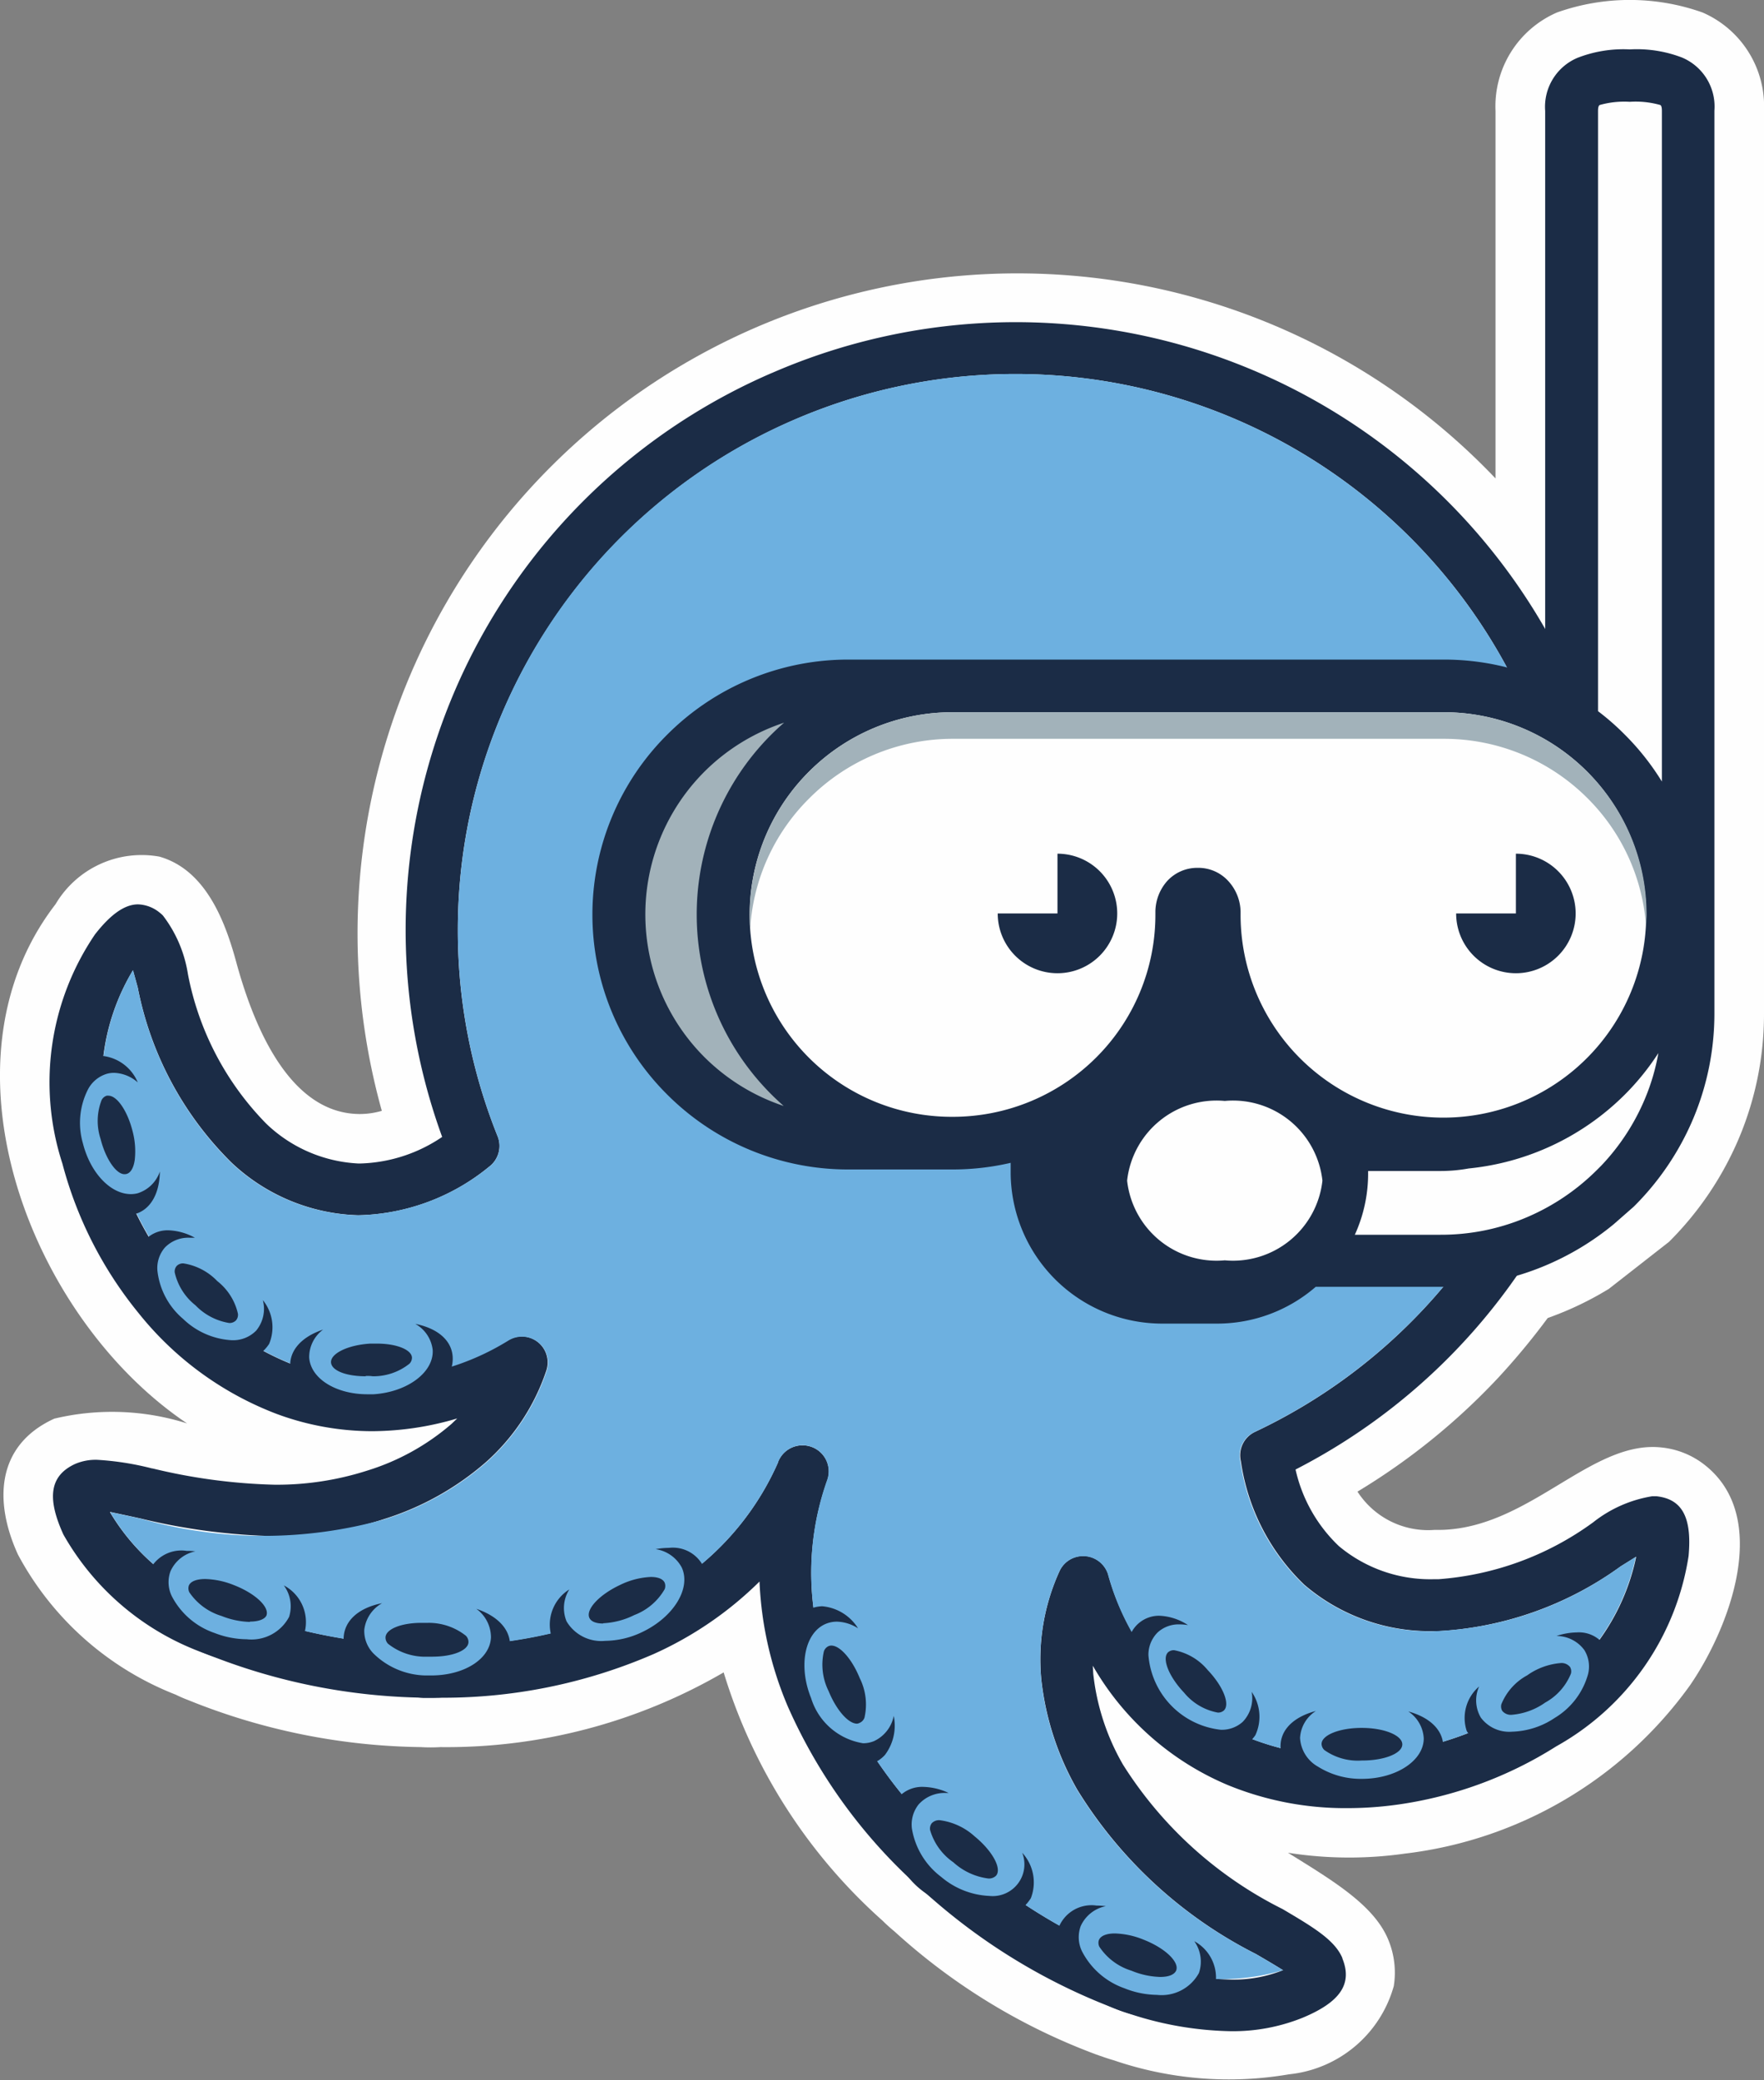
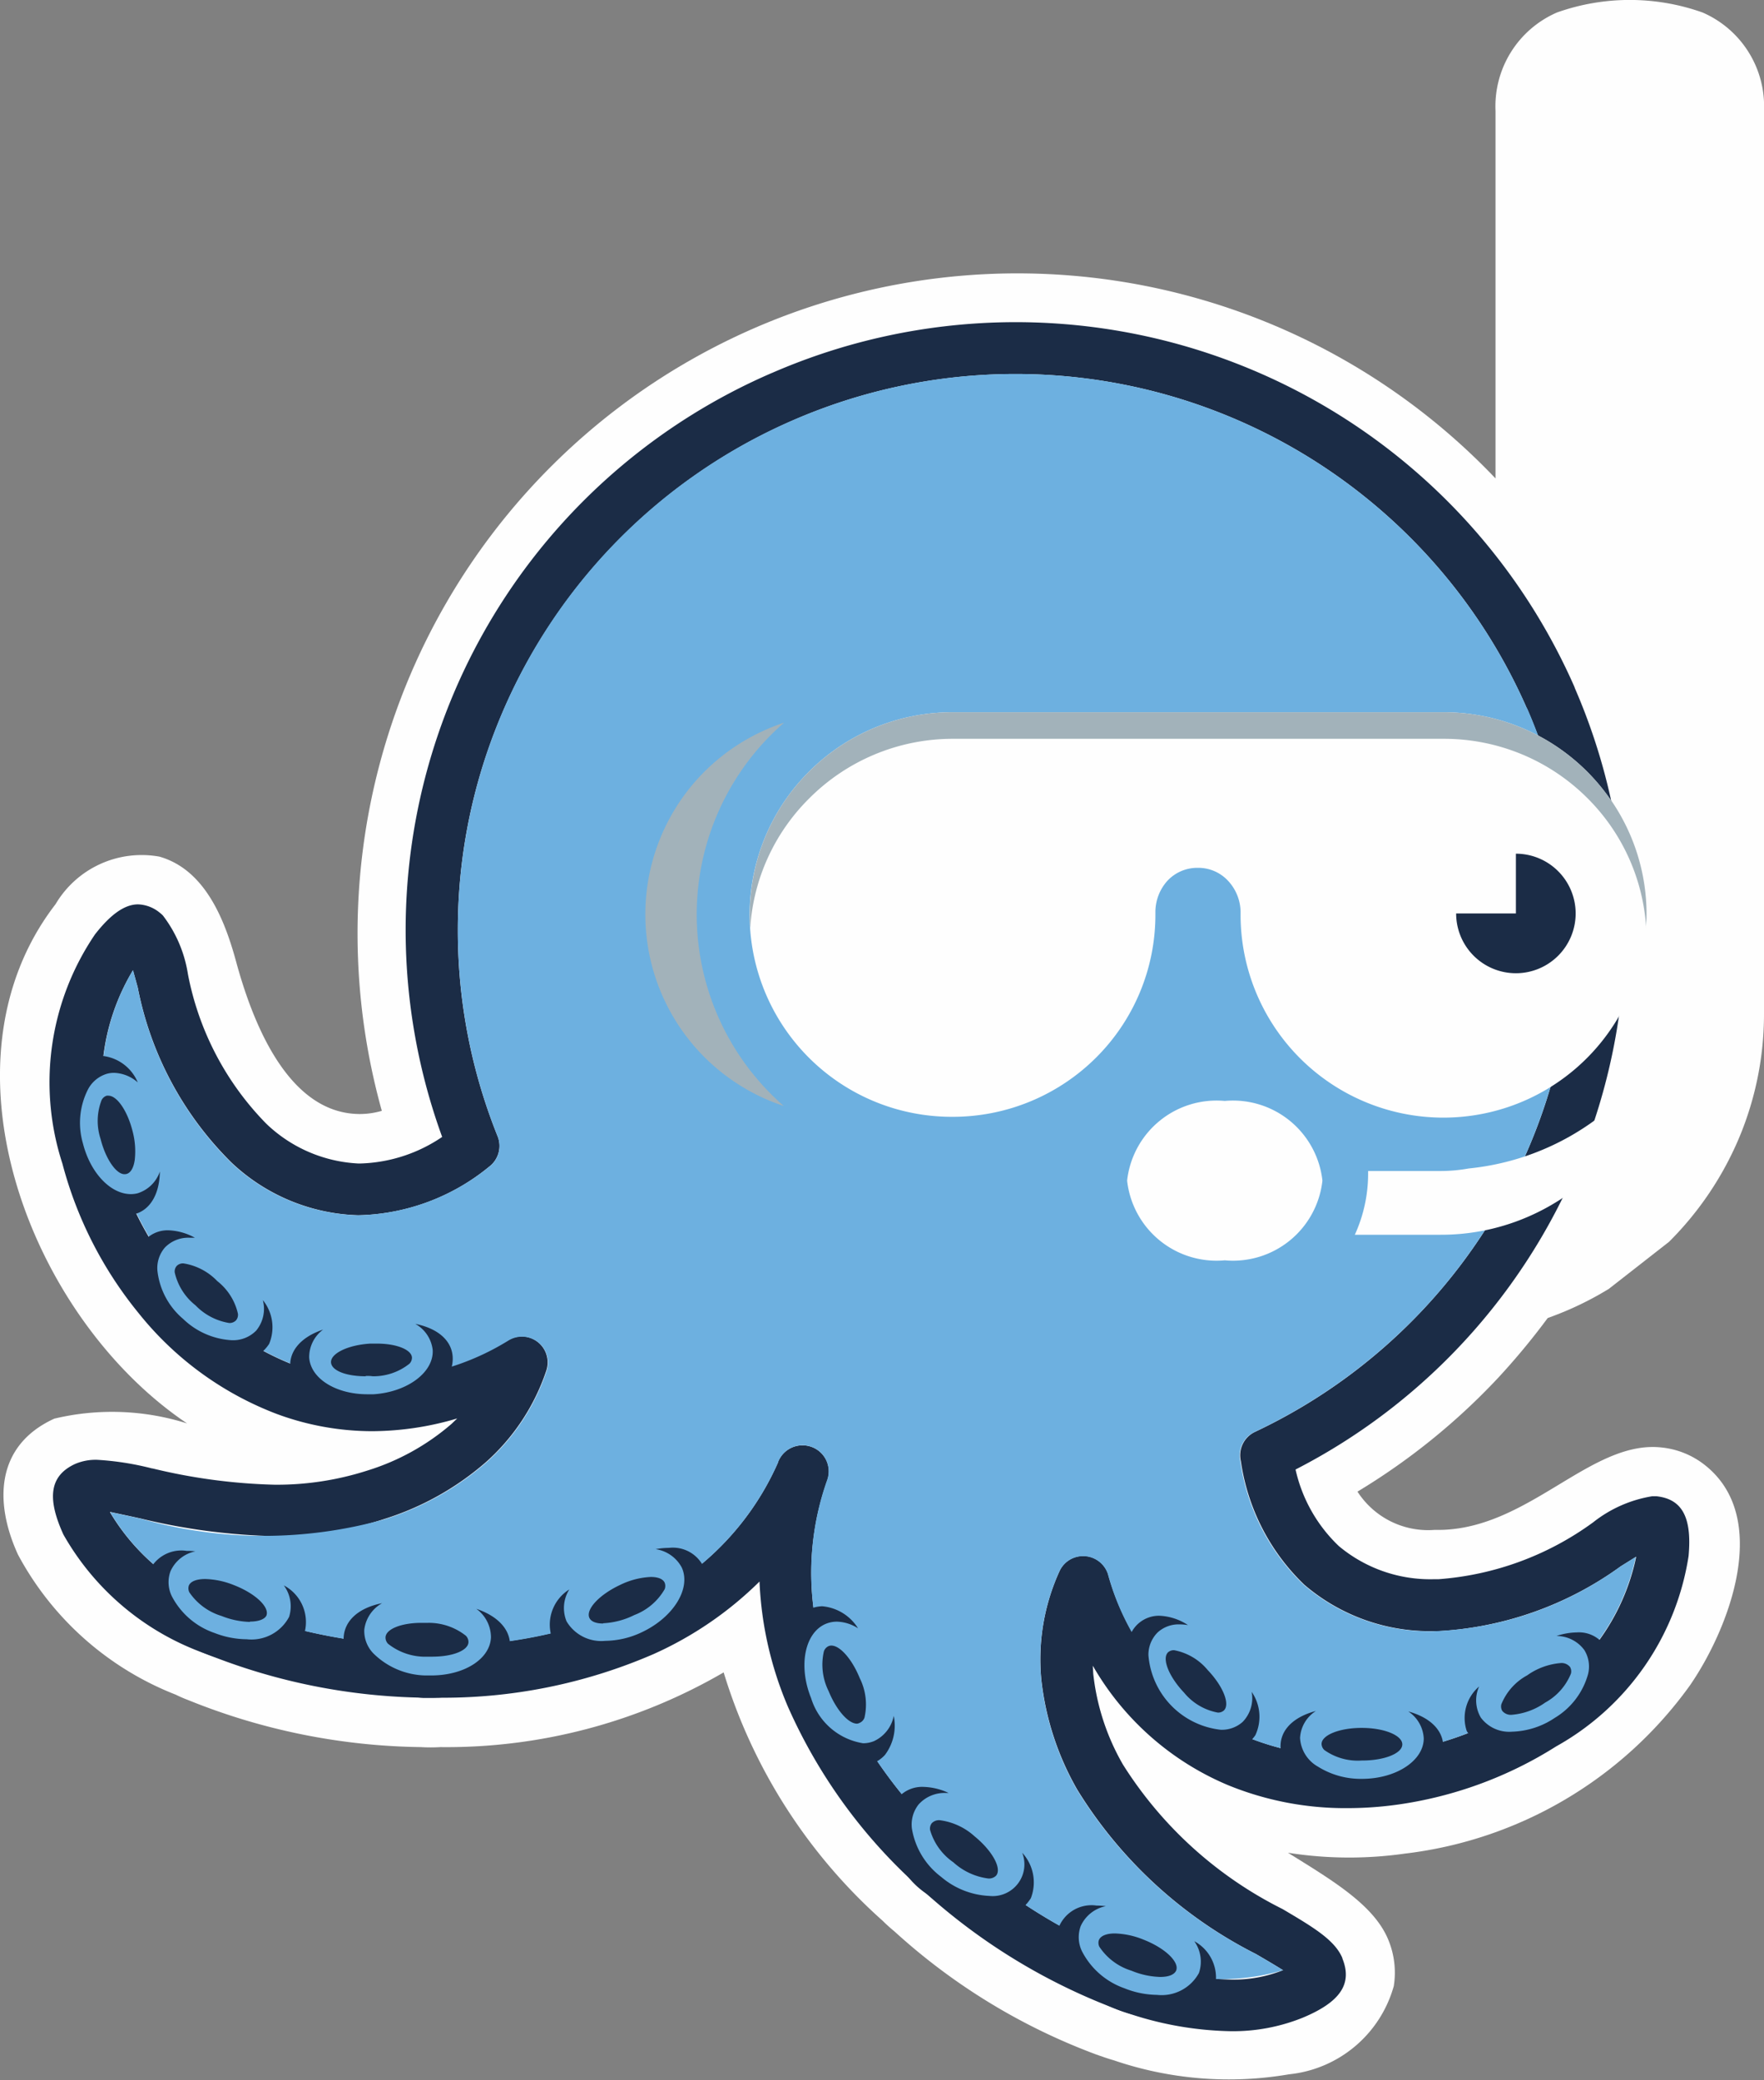
<svg xmlns="http://www.w3.org/2000/svg" width="26.57" height="31.322" viewBox="0 0 26.57 31.322">
  <rect x="0" y="0" width="26.57" height="31.322" fill="#808080" stroke="none" />
  <defs>
    <clipPath id="clip-path">
      <path id="Clip_2" data-name="Clip 2" d="M0,0H26.57V31.322H0Z" transform="translate(0 0.214)" fill="none" />
    </clipPath>
  </defs>
  <g id="Group_34" data-name="Group 34" transform="translate(0 -0.464)">
    <g id="Group_3" data-name="Group 3" transform="translate(0 0.25)">
      <path id="Clip_2-2" data-name="Clip 2" d="M0,0H26.57V31.322H0Z" transform="translate(0 0.214)" fill="none" />
      <g id="Group_3-2" data-name="Group 3" clip-path="url(#clip-path)">
        <path id="Fill_1" data-name="Fill 1" d="M16.529,30.944a9.333,9.333,0,0,1-3.048-1.852l-.015-.013c-.059-.049-.116-.1-.17-.154A8.2,8.2,0,0,1,10.9,25.184a8.3,8.3,0,0,1-4.267,1.125,2.374,2.374,0,0,1-.293,0h0a9.642,9.642,0,0,1-3.5-.706c-.074-.028-.135-.055-.194-.084A4.59,4.59,0,0,1,.271,23.411c-.362-.791-.335-1.645.547-2.048a3.751,3.751,0,0,1,2,.072C.455,19.849-1.015,16.014.837,13.616A1.506,1.506,0,0,1,2.4,12.9c.689.195.985.953,1.155,1.576.235.865.76,2.289,1.855,2.3a1.182,1.182,0,0,0,.341-.048A9.94,9.94,0,0,1,22.526,7.205V1.67A1.539,1.539,0,0,1,23.452.189a3.277,3.277,0,0,1,2.192,0A1.539,1.539,0,0,1,26.57,1.67v13.6a4.813,4.813,0,0,1-.371,1.855A4.891,4.891,0,0,1,25.14,18.7l-.906.708a4.851,4.851,0,0,1-.678.346c-.081.033-.162.065-.244.094a10.582,10.582,0,0,1-.746.9,9.917,9.917,0,0,1-2.119,1.714,1.265,1.265,0,0,0,1.163.576c1.39.034,2.337-1.366,3.424-1.24a1.257,1.257,0,0,1,.63.252c1.03.791.381,2.47-.206,3.325a6.18,6.18,0,0,1-4.3,2.538A5.943,5.943,0,0,1,19.4,27.9c.679.422,1.3.79,1.513,1.315a1.292,1.292,0,0,1,.081.691,1.831,1.831,0,0,1-1.578,1.33,5.363,5.363,0,0,1-2.64-.211c-.06-.017-.128-.039-.19-.062a.365.365,0,0,1-.058-.021" transform="translate(0 0.213)" fill="#fefefe" />
      </g>
    </g>
    <path id="Fill_4" data-name="Fill 4" d="M17.773,25.736a5.123,5.123,0,0,1-1.728-.335,9.078,9.078,0,0,1-2.859-1.739,7.985,7.985,0,0,1-2.082-2.81,5.366,5.366,0,0,1-.429-1.887,5.418,5.418,0,0,1-1.6,1.094,7.968,7.968,0,0,1-3.27.655l-.173,0a9.115,9.115,0,0,1-3.285-.657,3.987,3.987,0,0,1-2.157-1.8c-.256-.561-.2-.889.177-1.063a.786.786,0,0,1,.331-.062,4.334,4.334,0,0,1,.828.13l.007,0a8.65,8.65,0,0,0,1.841.245,4.459,4.459,0,0,0,1.4-.215,3.523,3.523,0,0,0,1.261-.7l.087-.083a4.554,4.554,0,0,1-1.289.192A4.153,4.153,0,0,1,3.4,16.44a4.887,4.887,0,0,1-2.075-1.514,5.957,5.957,0,0,1-1.15-2.254A3.961,3.961,0,0,1,.666,9.22c.234-.3.446-.452.648-.452a.541.541,0,0,1,.329.127.4.4,0,0,1,.046.041,1.942,1.942,0,0,1,.376.879,4.389,4.389,0,0,0,1.18,2.255,2.154,2.154,0,0,0,1.389.6h.025a2.305,2.305,0,0,0,1.236-.4,9.115,9.115,0,0,1-.55-3.082V9.153A9.139,9.139,0,0,1,10.852.77l.013-.005A9.194,9.194,0,0,1,22.947,5.487l.011.03a9.133,9.133,0,0,1-4.209,11.761A2.274,2.274,0,0,0,19.4,18.43a2.145,2.145,0,0,0,1.426.5H20.9a4.511,4.511,0,0,0,2.332-.857,1.928,1.928,0,0,1,.887-.392l.051,0,.017,0c.386.042.535.319.482.9a3.977,3.977,0,0,1-1.994,2.866,6.043,6.043,0,0,1-2.382.876,5.486,5.486,0,0,1-.758.054,4.661,4.661,0,0,1-1.8-.345,4.243,4.243,0,0,1-2.04-1.8l.007.122a3.483,3.483,0,0,0,.448,1.368,6.018,6.018,0,0,0,2.4,2.173l.009.005c.453.268.781.462.895.734l0,.006c.155.381-.029.657-.6.894A2.809,2.809,0,0,1,17.773,25.736Zm-6.448-8.822a.394.394,0,0,1,.371.527,4.148,4.148,0,0,0,.13,3.108,7.217,7.217,0,0,0,1.882,2.532,8.274,8.274,0,0,0,2.606,1.587,4.355,4.355,0,0,0,1.458.291,2.03,2.03,0,0,0,.784-.14h.007c-.109-.069-.262-.159-.41-.245A6.718,6.718,0,0,1,15.462,22.1a4.255,4.255,0,0,1-.544-1.678,3.2,3.2,0,0,1,.275-1.612.388.388,0,0,1,.236-.211.394.394,0,0,1,.495.25,3.8,3.8,0,0,0,2.109,2.462,3.882,3.882,0,0,0,1.5.285,4.7,4.7,0,0,0,.651-.046,5.233,5.233,0,0,0,2.069-.759,3.273,3.273,0,0,0,1.627-2.2l-.23.143a5.175,5.175,0,0,1-2.751.978h-.087a2.906,2.906,0,0,1-1.932-.7,3.209,3.209,0,0,1-.954-1.856.39.39,0,0,1,.213-.445,8.353,8.353,0,0,0,4.1-10.884L22.226,5.8a8.408,8.408,0,0,0-15.514.3,8.28,8.28,0,0,0-.581,3.05l0,.031a8.288,8.288,0,0,0,.6,3.081.392.392,0,0,1-.127.455,3.211,3.211,0,0,1-1.953.732H4.623a2.9,2.9,0,0,1-1.9-.792A5.06,5.06,0,0,1,1.31,10.021L1.238,9.76a3.271,3.271,0,0,0-.305,2.715,5.2,5.2,0,0,0,1,1.957,4.122,4.122,0,0,0,1.74,1.277,3.367,3.367,0,0,0,1.159.2,4.257,4.257,0,0,0,2.056-.577.391.391,0,0,1,.575.459,3.206,3.206,0,0,1-.9,1.368,4.266,4.266,0,0,1-1.543.865,5.17,5.17,0,0,1-1.654.257,9.369,9.369,0,0,1-2.007-.264c-.2-.044-.352-.076-.466-.1l0,.006a3.224,3.224,0,0,0,1.747,1.407,8.3,8.3,0,0,0,3,.6H5.8a7.166,7.166,0,0,0,2.946-.587,4.181,4.181,0,0,0,2.205-2.166l.005-.017A.393.393,0,0,1,11.325,16.914Z" transform="translate(0.765 5.314)" fill="#1b2c46" />
    <path id="Fill_6" data-name="Fill 6" d="M21.444,5.018A8.41,8.41,0,0,0,10.387.7h0A8.372,8.372,0,0,0,5.349,8.368V8.4a8.355,8.355,0,0,0,.6,3.081h0a.39.39,0,0,1-.127.455,3.232,3.232,0,0,1-1.986.732,2.9,2.9,0,0,1-1.9-.792A5.058,5.058,0,0,1,.527,9.238L.456,8.977a3.279,3.279,0,0,0-.3,2.715,5.227,5.227,0,0,0,1,1.957,4.113,4.113,0,0,0,1.74,1.277,3.8,3.8,0,0,0,3.215-.372.391.391,0,0,1,.575.459,3.21,3.21,0,0,1-.9,1.369,4.258,4.258,0,0,1-1.543.864,6.757,6.757,0,0,1-3.66-.007c-.186-.041-.348-.076-.467-.1l0,.006a3.229,3.229,0,0,0,1.747,1.406,8.278,8.278,0,0,0,3,.6,7.279,7.279,0,0,0,3.106-.586,4.212,4.212,0,0,0,2.2-2.167l.006-.018a.394.394,0,0,1,.51-.222h0a.391.391,0,0,1,.225.5,4.181,4.181,0,0,0,.13,3.108A7.241,7.241,0,0,0,12.925,22.3a8.259,8.259,0,0,0,2.606,1.587,3.243,3.243,0,0,0,2.242.15l.007,0c-.1-.064-.245-.148-.41-.245a6.706,6.706,0,0,1-2.692-2.47,4.22,4.22,0,0,1-.543-1.678,3.193,3.193,0,0,1,.274-1.612h0a.393.393,0,0,1,.731.038,3.774,3.774,0,0,0,2.109,2.462,4.12,4.12,0,0,0,2.146.239,5.265,5.265,0,0,0,2.069-.759,3.286,3.286,0,0,0,1.627-2.2l-.229.143a5.087,5.087,0,0,1-2.839.977,2.9,2.9,0,0,1-1.932-.7,3.2,3.2,0,0,1-.955-1.856.391.391,0,0,1,.214-.445A8.4,8.4,0,0,0,19.9,14.074h0a8.36,8.36,0,0,0,1.559-9.031Z" transform="translate(1.547 6.096)" fill="#6db0e0" />
    <path id="Fill_8" data-name="Fill 8" d="M.5.025A.363.363,0,1,0,.232.7.363.363,0,1,0,.5.025" transform="translate(21.603 13.388)" fill="#7d8f96" />
    <path id="Fill_10" data-name="Fill 10" d="M.5.025A.363.363,0,1,0,.7.5.365.365,0,0,0,.5.025" transform="translate(22.13 14.488)" fill="#7d8f96" />
    <path id="Fill_12" data-name="Fill 12" d="M.5.025A.363.363,0,1,0,.232.7.363.363,0,1,0,.5.025" transform="translate(20.946 14.216)" fill="#7d8f96" />
    <path id="Fill_14" data-name="Fill 14" d="M16.272,13.973a1.422,1.422,0,0,1-.515-.1c-.514-.2-.824-.646-.689-.985a.662.662,0,0,1,.662-.348,1.416,1.416,0,0,1,.516.1,1.2,1.2,0,0,1,.671.586.513.513,0,0,1,.018.4A.671.671,0,0,1,16.272,13.973Zm-2.527-1.492a1.258,1.258,0,0,1-.761-.3,1.2,1.2,0,0,1-.462-.76.514.514,0,0,1,.1-.386.55.55,0,0,1,.438-.181,1.255,1.255,0,0,1,.761.3,1.3,1.3,0,0,1,.428.6.573.573,0,0,1-.067.548A.55.55,0,0,1,13.746,12.481Zm5.619-1.757h0a1.276,1.276,0,0,1-.693-.192.557.557,0,0,1-.284-.456c0-.352.439-.638.973-.638h.008c.539,0,.976.294.975.648S19.9,10.724,19.364,10.724Zm-7.536-.553a1.028,1.028,0,0,1-.821-.713,1.2,1.2,0,0,1-.038-.886.515.515,0,0,1,.277-.29.457.457,0,0,1,.173-.033,1.026,1.026,0,0,1,.819.713c.208.511.1,1.039-.238,1.177A.459.459,0,0,1,11.829,10.171Zm9.8-.152a.563.563,0,0,1-.494-.225.556.556,0,0,1-.01-.537A1.356,1.356,0,0,1,22.278,8.5a.561.561,0,0,1,.494.225.5.5,0,0,1,.06.382,1.166,1.166,0,0,1-.525.688A1.265,1.265,0,0,1,21.63,10.019Zm-4.405-.043A1.288,1.288,0,0,1,16.082,8.8a.469.469,0,0,1,.5-.487,1.29,1.29,0,0,1,1.143,1.178.47.47,0,0,1-.5.489ZM5.362,9.171q-.048,0-.1,0a1.2,1.2,0,0,1-.82-.35A.512.512,0,0,1,4.3,8.445c.02-.342.429-.6.95-.6l.1,0c.552.034.983.359.96.725C6.288,8.913,5.881,9.17,5.362,9.171Zm2.629-.527a.64.64,0,0,1-.613-.309.51.51,0,0,1-.006-.4,1.2,1.2,0,0,1,.633-.628,1.376,1.376,0,0,1,.579-.137.643.643,0,0,1,.614.31.51.51,0,0,1,.006.4,1.2,1.2,0,0,1-.634.626A1.378,1.378,0,0,1,7.992,8.644ZM2.583,8.631a1.418,1.418,0,0,1-.5-.1A1.2,1.2,0,0,1,1.4,7.953a.511.511,0,0,1-.022-.4A.675.675,0,0,1,2.051,7.2a1.427,1.427,0,0,1,.505.1,1.2,1.2,0,0,1,.674.576.518.518,0,0,1,.024.4A.677.677,0,0,1,2.583,8.631Zm1.823-3.7c-.5,0-.9-.25-.922-.583a.5.5,0,0,1,.137-.362,1.17,1.17,0,0,1,.8-.342q.05,0,.1,0c.5,0,.9.251.918.584a.557.557,0,0,1-.256.471A1.268,1.268,0,0,1,4.5,4.93C4.469,4.932,4.437,4.933,4.406,4.933ZM2.345,4.124a1.2,1.2,0,0,1-.767-.337,1.165,1.165,0,0,1-.406-.762.5.5,0,0,1,.12-.371.511.511,0,0,1,.39-.153,1.2,1.2,0,0,1,.768.337,1.158,1.158,0,0,1,.405.758.505.505,0,0,1-.122.374A.511.511,0,0,1,2.345,4.124ZM.8,1.916c-.322,0-.64-.337-.756-.8A1.157,1.157,0,0,1,.126.257.5.5,0,0,1,.433.014.435.435,0,0,1,.54,0c.322,0,.64.337.757.8a1.252,1.252,0,0,1-.016.713A.562.562,0,0,1,.906,1.9.435.435,0,0,1,.8,1.916Z" transform="translate(1.141 16.593)" fill="#6db0e0" />
    <path id="Fill_16" data-name="Fill 16" d="M16.56,14.479h0a1.7,1.7,0,0,1-.626-.126c-.668-.264-.956-.791-.887-1.151a.532.532,0,0,1,.593-.407,1.236,1.236,0,0,1,.142.009.527.527,0,0,0-.379.3.486.486,0,0,0,.018.377,1.145,1.145,0,0,0,.639.559,1.353,1.353,0,0,0,.492.1.64.64,0,0,0,.632-.33.531.531,0,0,0-.07-.478.625.625,0,0,1,.313.681A.865.865,0,0,1,16.56,14.479Zm.039-.609a1.218,1.218,0,0,1-.434-.095.892.892,0,0,1-.481-.36.133.133,0,0,1-.007-.1c.025-.063.111-.1.241-.1a1.228,1.228,0,0,1,.433.094c.321.126.54.334.49.464C16.814,13.835,16.729,13.87,16.6,13.87Zm-2.57-.877a1.523,1.523,0,0,1-.939-.369,1.241,1.241,0,0,1-.534-1.283.48.48,0,0,1,.476-.333.948.948,0,0,1,.382.092h-.035a.524.524,0,0,0-.418.173.486.486,0,0,0-.1.366,1.141,1.141,0,0,0,.44.724,1.2,1.2,0,0,0,.726.287A.478.478,0,0,0,14.522,12a.658.658,0,0,1,.13.684A.667.667,0,0,1,14.029,12.993Zm-.021-.606a.963.963,0,0,1-.524-.244.892.892,0,0,1-.35-.487.134.134,0,0,1,.025-.1.149.149,0,0,1,.122-.046.964.964,0,0,1,.524.243c.266.217.412.482.325.59A.15.15,0,0,1,14.008,12.387Zm5.638-1.172h-.01c-.7,0-1.172-.389-1.219-.759-.035-.274.163-.495.529-.591a.511.511,0,0,0-.239.406.529.529,0,0,0,.271.433,1.211,1.211,0,0,0,.657.183h.005c.511,0,.928-.272.93-.607a.517.517,0,0,0-.233-.408c.364.1.559.322.523.595C20.811,10.834,20.343,11.215,19.646,11.215Zm-7.569-.529A1.275,1.275,0,0,1,11.029,9.8a1.351,1.351,0,0,1,.038-1.248.536.536,0,0,1,.441-.264.708.708,0,0,1,.541.332.621.621,0,0,0-.318-.1.439.439,0,0,0-.163.031c-.321.13-.423.633-.226,1.12a.98.98,0,0,0,.783.68.432.432,0,0,0,.162-.031.531.531,0,0,0,.3-.381.733.733,0,0,1-.132.587A.486.486,0,0,1,12.077,10.686Zm7.567-.075h-.008a.87.87,0,0,1-.562-.157.13.13,0,0,1-.043-.092c0-.134.271-.242.6-.242h.008c.335,0,.608.112.608.248S19.976,10.611,19.644,10.611Zm2.252-.1a.708.708,0,0,1-.679-.346.625.625,0,0,1,.187-.669.512.512,0,0,0,.026.469.533.533,0,0,0,.468.212,1.215,1.215,0,0,0,.647-.209,1.114,1.114,0,0,0,.5-.658.471.471,0,0,0-.056-.362.519.519,0,0,0-.42-.212,1,1,0,0,1,.307-.054.474.474,0,0,1,.489.344,1.2,1.2,0,0,1-.639,1.217A1.522,1.522,0,0,1,21.9,10.51Zm-4.391-.028A1.415,1.415,0,0,1,16.519,10a1.231,1.231,0,0,1-.374-1.269.468.468,0,0,1,.442-.3.843.843,0,0,1,.432.141.731.731,0,0,0-.125-.011.468.468,0,0,0-.332.121.474.474,0,0,0-.139.343,1.228,1.228,0,0,0,1.09,1.123.47.47,0,0,0,.331-.12.513.513,0,0,0,.134-.451.658.658,0,0,1,.056.652A.587.587,0,0,1,17.505,10.483Zm-5.471-.427c-.132,0-.312-.206-.428-.49a.893.893,0,0,1-.071-.6.135.135,0,0,1,.071-.078.111.111,0,0,1,.041-.008c.132,0,.313.207.428.491a.888.888,0,0,1,.071.595.133.133,0,0,1-.071.077A.11.11,0,0,1,12.034,10.056ZM21.9,9.922a.166.166,0,0,1-.147-.058.131.131,0,0,1-.014-.1.862.862,0,0,1,.388-.435,1.013,1.013,0,0,1,.5-.185.164.164,0,0,1,.146.058.13.13,0,0,1,.014.1.868.868,0,0,1-.387.436A1.012,1.012,0,0,1,21.9,9.922Zm-4.433-.033a.858.858,0,0,1-.507-.3c-.23-.242-.338-.515-.241-.608a.131.131,0,0,1,.092-.031.864.864,0,0,1,.506.3c.231.242.34.515.242.608A.131.131,0,0,1,17.464,9.889ZM5.623,9.668c-.04,0-.08,0-.121,0-.721-.045-1.178-.469-1.2-.852-.019-.283.2-.5.578-.574a.531.531,0,0,0-.268.4.485.485,0,0,0,.134.353,1.149,1.149,0,0,0,.782.335l.092,0c.495,0,.884-.245.9-.571A.531.531,0,0,0,6.3,8.327c.36.121.548.356.5.627C6.752,9.3,6.317,9.668,5.623,9.668Zm2.615-.517a.827.827,0,0,1-.812-.431A.624.624,0,0,1,7.7,8.035a.526.526,0,0,0-.041.481.608.608,0,0,0,.582.293,1.316,1.316,0,0,0,.552-.13c.477-.225.746-.662.6-.976A.535.535,0,0,0,9,7.428a1.162,1.162,0,0,1,.2-.019.514.514,0,0,1,.56.389,1.2,1.2,0,0,1-.818,1.187A1.68,1.68,0,0,1,8.239,9.151ZM2.85,9.129a1.71,1.71,0,0,1-.614-.12c-.673-.259-.964-.783-.9-1.145a.534.534,0,0,1,.6-.41,1.244,1.244,0,0,1,.132.007.526.526,0,0,0-.375.3.481.481,0,0,0,.02.376,1.142,1.142,0,0,0,.645.554,1.357,1.357,0,0,0,.483.094.642.642,0,0,0,.638-.336A.528.528,0,0,0,3.4,7.974a.624.624,0,0,1,.32.68A.87.87,0,0,1,2.85,9.129Zm2.791-.081c-.032,0-.065,0-.1,0a.9.9,0,0,1-.57-.194.133.133,0,0,1-.039-.1c.007-.123.239-.216.54-.216q.049,0,.1,0a.9.9,0,0,1,.57.194.134.134,0,0,1,.039.1C6.174,8.955,5.941,9.047,5.641,9.047Zm2.568-.5c-.108,0-.181-.03-.206-.084-.059-.126.146-.348.458-.495a1.174,1.174,0,0,1,.467-.122c.108,0,.182.03.208.085a.134.134,0,0,1,0,.1.894.894,0,0,1-.458.389A1.176,1.176,0,0,1,8.209,8.544Zm-5.32-.024a1.24,1.24,0,0,1-.428-.09.9.9,0,0,1-.484-.356.133.133,0,0,1-.008-.1c.025-.064.115-.1.248-.1a1.234,1.234,0,0,1,.427.09c.322.124.543.33.494.46C3.112,8.483,3.021,8.519,2.889,8.519ZM4.654,5.425c-.674,0-1.1-.358-1.152-.694-.043-.264.14-.492.49-.609a.516.516,0,0,0-.21.42c.021.316.4.554.877.554q.045,0,.092,0c.513-.033.913-.334.891-.67a.516.516,0,0,0-.262-.39c.371.074.582.283.563.558-.025.373-.47.785-1.171.83C4.734,5.423,4.694,5.425,4.654,5.425Zm-.02-.6c-.3,0-.515-.087-.523-.208-.008-.136.257-.264.592-.284.033,0,.065,0,.1,0,.292,0,.519.09.527.209a.129.129,0,0,1-.038.094.87.87,0,0,1-.554.189C4.7,4.819,4.668,4.82,4.635,4.82ZM2.612,4.614A1.464,1.464,0,0,1,1.661,4.2a1.224,1.224,0,0,1-.453-1.259.466.466,0,0,1,.452-.314.882.882,0,0,1,.4.112c-.023,0-.048,0-.077,0a.49.49,0,0,0-.373.146.472.472,0,0,0-.114.349,1.109,1.109,0,0,0,.387.727,1.145,1.145,0,0,0,.731.321.487.487,0,0,0,.37-.145.515.515,0,0,0,.1-.459.649.649,0,0,1,.094.661A.622.622,0,0,1,2.612,4.614Zm-.033-.591a.906.906,0,0,1-.51-.267.878.878,0,0,1-.312-.493.128.128,0,0,1,.03-.1.135.135,0,0,1,.1-.038.9.9,0,0,1,.511.267.866.866,0,0,1,.311.492.13.13,0,0,1-.03.1A.137.137,0,0,1,2.579,4.023ZM1.024,2.4c-.357,0-.8-.344-.97-1A1.357,1.357,0,0,1,.224.242.562.562,0,0,1,.66,0,.653.653,0,0,1,1.2.4.566.566,0,0,0,.843.256a.418.418,0,0,0-.1.012A.476.476,0,0,0,.453.5a1.109,1.109,0,0,0-.079.818c.112.443.415.764.722.764a.418.418,0,0,0,.1-.012.517.517,0,0,0,.337-.328C1.527,2.146,1.331,2.4,1.024,2.4ZM1,1.782c-.127,0-.285-.233-.36-.531A.867.867,0,0,1,.655.667.129.129,0,0,1,.733.6.1.1,0,0,1,.758.6c.13,0,.286.228.363.531a1.176,1.176,0,0,1,.034.433c-.017.123-.062.2-.127.215A.1.1,0,0,1,1,1.782Z" transform="translate(0.875 16.363)" fill="#1b2c46" />
-     <path id="Fill_18" data-name="Fill 18" d="M14.351,9.5V.926a.8.8,0,0,1,.489-.8A1.9,1.9,0,0,1,15.625,0a1.9,1.9,0,0,1,.786.122.8.8,0,0,1,.489.8v13.6a4.079,4.079,0,0,1-.315,1.569,4.131,4.131,0,0,1-.9,1.335l-.3.263a4.134,4.134,0,0,1-1.046.63,4.088,4.088,0,0,1-1.573.314H10.895a2.267,2.267,0,0,1-1.485.554H8.575A2.283,2.283,0,0,1,6.3,16.928v-.162a3.87,3.87,0,0,1-.876.1H3.854a3.849,3.849,0,0,1-2.724-1.125v0a3.822,3.822,0,0,1,0-5.426h0A3.851,3.851,0,0,1,3.854,9.188v0h8.967v0a3.847,3.847,0,0,1,1.53.314" transform="translate(8.923 1.208)" fill="#1b2c46" />
    <path id="Fill_20" data-name="Fill 20" d="M1.29,17.06H0a2.214,2.214,0,0,0,.2-.922V16.1H1.29a2.361,2.361,0,0,0,.424-.038,3.873,3.873,0,0,0,2.347-1.107,3.784,3.784,0,0,0,.511-.631,3.215,3.215,0,0,1-.2.683,3.322,3.322,0,0,1-.661,1.013l-.065.065a3.357,3.357,0,0,1-1.087.725A3.286,3.286,0,0,1,1.29,17.06Zm3.334-6.826,0,0a3.839,3.839,0,0,0-.561-.708,3.726,3.726,0,0,0-.4-.35V.138c0-.052.009-.082.026-.09A1.365,1.365,0,0,1,4.141,0,1.365,1.365,0,0,1,4.6.048c.017.008.025.037.025.09v10.1Z" transform="translate(20.407 1.997)" fill="#fefefe" />
    <path id="Fill_22" data-name="Fill 22" d="M5.216,5.2a3.033,3.033,0,0,0,.893-2.153l0,0V3a.705.705,0,0,1,.181-.462h0a.613.613,0,0,1,.446-.195h.029a.61.61,0,0,1,.443.2A.7.7,0,0,1,7.392,3v.041A3.055,3.055,0,1,0,12.611.893h0A3.052,3.052,0,0,0,10.449,0V0h-7.4V0A3.051,3.051,0,0,0,.894.892h0a3.043,3.043,0,0,0,2.162,5.2A3.057,3.057,0,0,0,5.216,5.2" transform="translate(11.294 11.189)" fill="#fefefe" />
    <path id="Fill_24" data-name="Fill 24" d="M2.087,5.778c-.063-.056-.126-.114-.185-.173h0A3.827,3.827,0,0,1,1.9.177h0c.061-.06.123-.119.189-.175a3.055,3.055,0,0,0-1.2.737h0a3.04,3.04,0,0,0,0,4.3,3.056,3.056,0,0,0,1.194.735" transform="translate(9.722 11.344)" fill="#a2b2ba" />
    <path id="Fill_26" data-name="Fill 26" d="M13.5,3.246c0-.066.007-.134.007-.2A3.027,3.027,0,0,0,12.611.893h0A3.052,3.052,0,0,0,10.449,0V0h-7.4V0A3.051,3.051,0,0,0,.894.892h0A3.028,3.028,0,0,0,0,3.046c0,.067,0,.134.006.2A3.022,3.022,0,0,1,.892,1.3h0A3.051,3.051,0,0,1,3.054.4v0h7.4v0a3.052,3.052,0,0,1,2.161.892h0a3.02,3.02,0,0,1,.886,1.95" transform="translate(11.294 11.189)" fill="#a2b2ba" />
    <path id="Fill_28" data-name="Fill 28" d="M.9,0A.9.9,0,1,1,0,.9H.9Z" transform="translate(21.933 13.319)" fill="#1b2c46" />
-     <path id="Fill_30" data-name="Fill 30" d="M.9,0A.9.9,0,1,1,0,.9H.9Z" transform="translate(15.028 13.319)" fill="#1b2c46" />
    <path id="Fill_32" data-name="Fill 32" d="M1.471,0A1.355,1.355,0,0,1,2.942,1.2a1.355,1.355,0,0,1-1.471,1.2A1.355,1.355,0,0,1,0,1.2,1.355,1.355,0,0,1,1.471,0" transform="translate(16.977 17.042)" fill="#fefefe" />
  </g>
</svg>